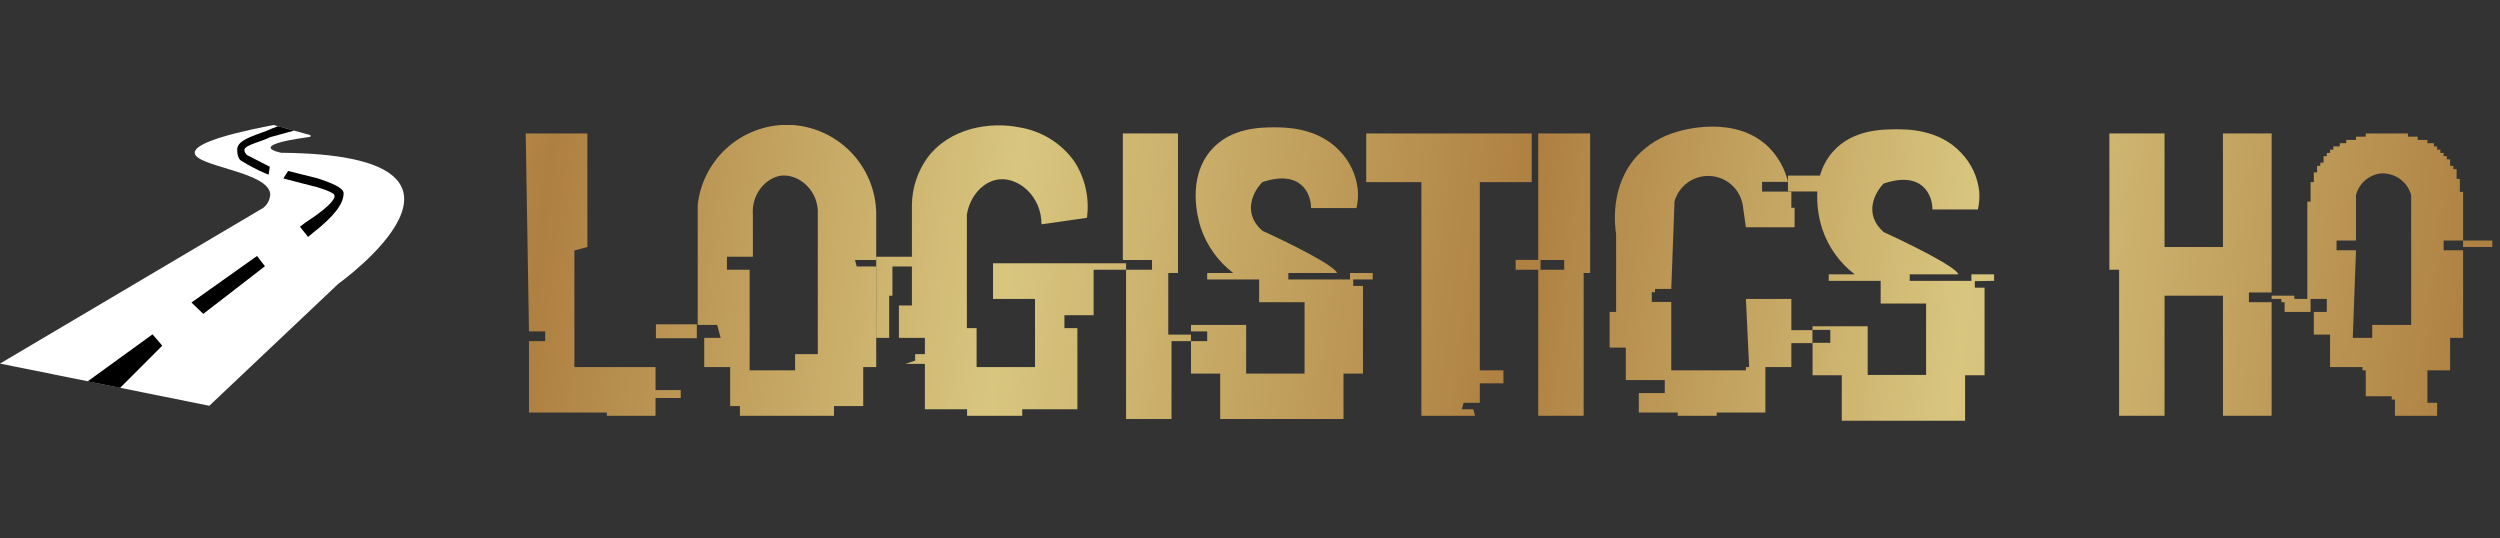
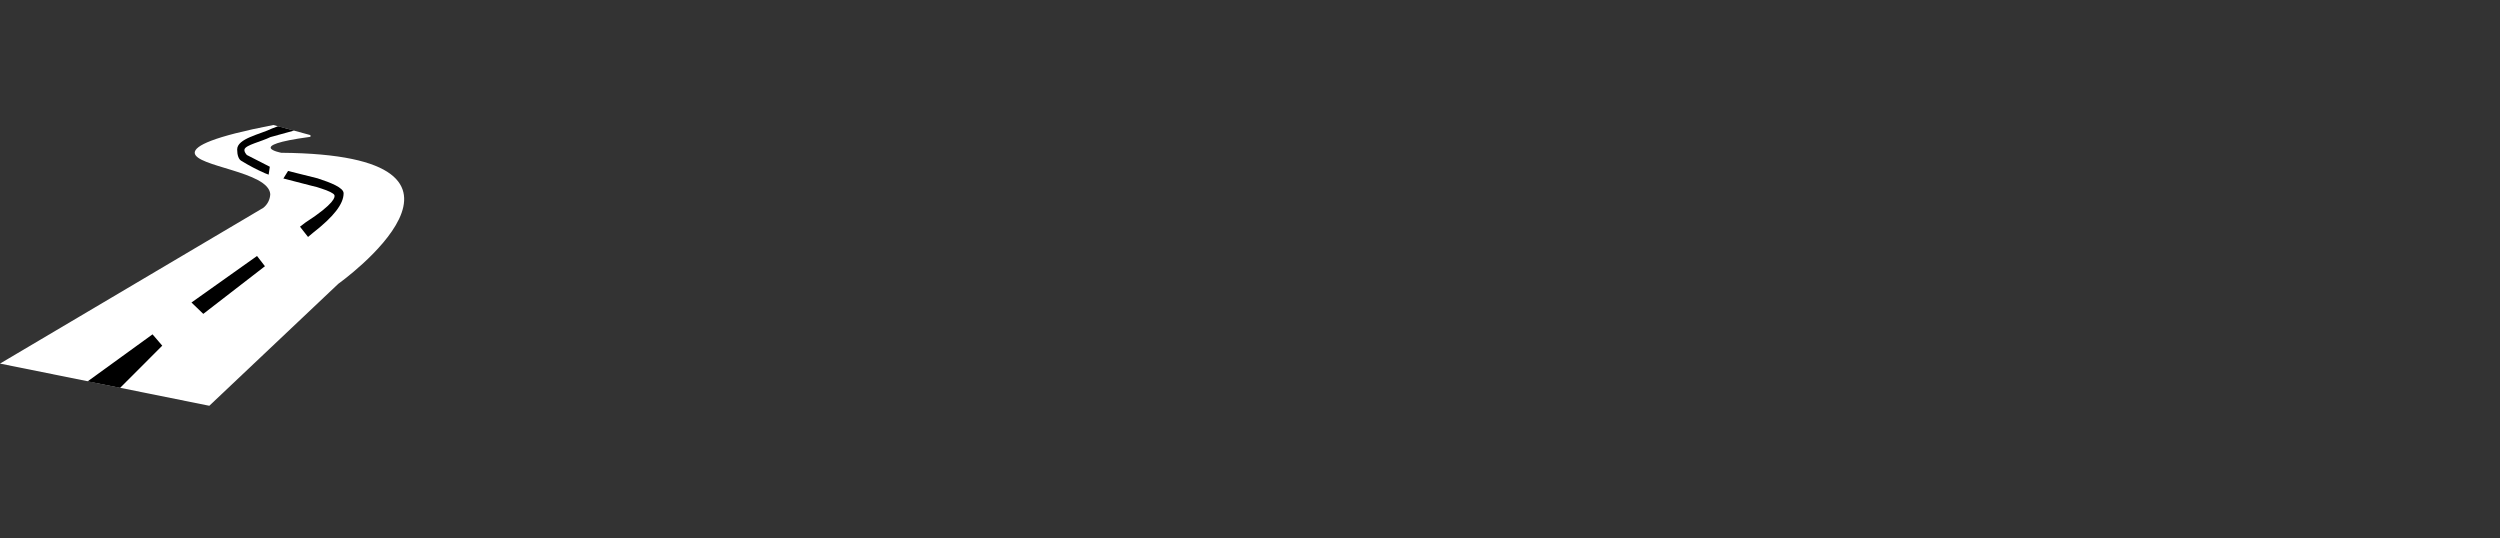
<svg xmlns="http://www.w3.org/2000/svg" width="260" height="56" viewBox="0 0 260 56" fill="none">
  <rect x="0" y="0" width="260" height="56" fill="#333333" stroke="none" />
  <path d="M0 37.813L21.769 42.2L35.188 29.511C35.188 29.511 54 16.098 29.255 15.889C29.255 15.889 25.36 15.167 32.197 14.242C32.333 14.242 32.359 14.06 32.197 14.026L28.424 13C22.154 14.215 20.25 15.16 20.25 15.889C20.297 17.34 27.918 17.826 28.107 20.182C28.098 20.459 28.028 20.73 27.903 20.977C27.779 21.224 27.602 21.441 27.385 21.613L0 37.813Z" fill="white" />
  <path d="M12.488 40.338L9.113 39.663L15.863 34.772L16.875 35.95L12.488 40.338ZM21.142 32.643L19.913 31.461L26.73 26.622L27.554 27.688L21.142 32.643ZM32.036 24.644L31.199 23.577L31.732 23.166C34.864 21.141 34.858 20.466 34.776 20.283C34.696 20.101 34.182 19.851 33.426 19.608C33.116 19.496 32.798 19.405 32.475 19.338L29.471 18.562L29.957 17.779L33.035 18.549C34.419 19.001 35.735 19.521 35.735 20.101C35.735 21.208 34.716 22.524 32.535 24.225L32.036 24.644ZM28.06 17.34L27.939 18.164L27.554 18.015C26.707 17.642 25.886 17.211 25.097 16.726C24.827 16.578 24.665 16.139 24.665 15.545C24.665 14.404 27.055 13.972 28.303 13.358L28.918 13.128L30.585 13.581L28.128 14.256C27.136 14.742 25.563 15.072 25.428 15.531C25.36 15.808 25.671 16.105 25.671 16.119" fill="black" />
  <g clip-path="url(#clip0_1639_157)">
    <path d="M70.794 40.567V41.39H68.175V43.24H63.113V42.902H55.013V35.477H56.7V34.465H55.013L54.675 13.877H61.088V25.69L59.738 26.048V38.177H68.175V40.567H70.794Z" fill="url(#paint0_linear_1639_157)" />
-     <path d="M82.451 13C80.052 12.848 77.686 13.626 75.845 15.172C74.004 16.718 72.828 18.913 72.562 21.303V33.79H74.588L74.945 35.14H73.237V38.178H75.938V42.228H76.95V43.24H86.737V42.228H89.775V38.178H91.125V27.715H89.1L88.918 27.04H91.125V22.653C91.207 20.235 90.349 17.879 88.732 16.08C87.115 14.28 84.864 13.177 82.451 13ZM85.05 22.315V36.828H82.688V38.515H77.963V28.053H75.6V26.703H78.3V22.315C78.131 20.202 79.65 18.461 81.263 18.265C83.14 18.076 85.185 19.872 85.05 22.315Z" fill="url(#paint1_linear_1639_157)" />
-     <path d="M72.468 33.73H68.216V35.174H72.468V33.73Z" fill="url(#paint2_linear_1639_157)" />
    <path d="M117.112 27.378V28.053H113.737V32.778H110.7V34.128H112.05V42.565H106.312V43.24H100.575V42.565H96.188V37.84H94.162L95.175 37.503V36.828H96.188V35.14H93.487V31.765H94.838V27.715H92.812V30.753H92.475V35.14H91.125V26.703H94.838V21.303C94.86 19.568 95.409 17.88 96.41 16.463C98.752 13.257 103.025 12.629 106.042 13.25C108.311 13.622 110.341 14.873 111.692 16.733C112.847 18.477 113.327 20.581 113.042 22.653L108.317 23.328C108.317 20.385 105.901 18.38 103.815 18.664C102.269 18.88 100.872 20.358 100.555 22.315V34.128H101.567V38.178H107.642V31.09H103.275V27.378H117.112Z" fill="url(#paint3_linear_1639_157)" />
    <path d="M123.862 34.802V35.477H121.837V43.577H117.112V28.052H119.812V27.04H116.775V13.877H122.512V28.39H121.5V34.802H123.862Z" fill="url(#paint4_linear_1639_157)" />
    <path d="M140.738 29.065V29.74H141.75V38.853H139.725V43.578H126.9V38.853H123.863V35.478H125.55V34.465H123.863V33.79H129.6V38.853H135.675V31.428H130.95V29.065H125.55V28.39H128.25C126.677 27.189 125.501 25.543 124.875 23.665C124.626 22.882 123.343 18.576 125.996 15.565C128.021 13.277 131.072 13.25 132.55 13.243C133.63 13.243 137.005 13.243 139.3 15.666C140.376 16.762 141.049 18.19 141.21 19.716C141.266 20.361 141.221 21.01 141.075 21.64H136.35C136.35 20.175 135.338 17.59 131.288 18.94C130.39 19.838 129.128 22.113 131.288 24.003C133.765 25.123 138.78 27.58 139.05 28.39H133.988V29.065H140.4V28.39H142.763V29.065H140.738Z" fill="url(#paint5_linear_1639_157)" />
    <path d="M153.9 18.94V38.515H156.357V39.865H153.9V41.89H152.212L152.03 42.565H153.225L153.407 43.24H147.825V18.94H142.087V13.877H159.3V18.94H153.9Z" fill="url(#paint6_linear_1639_157)" />
-     <path d="M165.375 13.877V28.39H164.7V43.24H159.975V28.052H162.675V27.04H160.218V27.026H159.975V13.877H165.375Z" fill="url(#paint7_linear_1639_157)" />
-     <path d="M160.218 27.027H159.975V27.04H160.218V27.027Z" fill="url(#paint8_linear_1639_157)" />
-     <path d="M188.494 34.337V35.687H186.3V38.177H183.6V42.902H178.537V43.24H174.487V42.902H170.437V40.877H173.137V39.527H169.087V36.152H167.4V32.44H168.075V24.34C167.967 23.665 167.346 19.365 170.275 16.193C171.393 15.01 172.812 14.154 174.379 13.715C174.818 13.574 180.454 11.859 183.971 15.335C184.943 16.327 185.629 17.563 185.956 18.913H183.256V19.925H186.3V21.613H186.637V23.638H181.575L181.237 21.275C181.087 20.468 180.669 19.735 180.05 19.195C179.431 18.655 178.648 18.34 177.827 18.301C177.007 18.262 176.197 18.501 175.53 18.98C174.862 19.458 174.376 20.148 174.15 20.938L173.812 30.05H172.125V30.388H171.787V31.4H173.812V38.515H181.575V38.177H181.912L181.575 31.09H186.3V34.337H188.494Z" fill="url(#paint9_linear_1639_157)" />
+     <path d="M188.494 34.337V35.687H186.3V38.177H183.6V42.902V43.24H174.487V42.902H170.437V40.877H173.137V39.527H169.087V36.152H167.4V32.44H168.075V24.34C167.967 23.665 167.346 19.365 170.275 16.193C171.393 15.01 172.812 14.154 174.379 13.715C174.818 13.574 180.454 11.859 183.971 15.335C184.943 16.327 185.629 17.563 185.956 18.913H183.256V19.925H186.3V21.613H186.637V23.638H181.575L181.237 21.275C181.087 20.468 180.669 19.735 180.05 19.195C179.431 18.655 178.648 18.34 177.827 18.301C177.007 18.262 176.197 18.501 175.53 18.98C174.862 19.458 174.376 20.148 174.15 20.938L173.812 30.05H172.125V30.388H171.787V31.4H173.812V38.515H181.575V38.177H181.912L181.575 31.09H186.3V34.337H188.494Z" fill="url(#paint9_linear_1639_157)" />
    <path d="M233.887 31.427H236.25V43.24H231.188V30.752H225.113V43.24H220.388V28.052H219.375V13.877H225.113V25.69H231.188V13.877H236.25V30.415H233.887V31.427Z" fill="url(#paint10_linear_1639_157)" />
    <path d="M255.825 19.952V18.602H255.488V17.59H255.15V17.252H254.812V16.577H254.475V16.24H254.138V15.902H253.8V15.565H253.462V15.227H253.125V14.89H252.45V14.552H251.438V14.215H250.425V13.877H246.038V14.215H245.025V14.552H244.013V14.89H243.338V15.227H242.662V15.565H242.325V15.902H241.988V16.24H241.65V16.915H241.312V17.252H240.975V17.927H240.638V18.94H240.3V20.965H239.963V31.09H238.612V30.752H236.25V31.09H237.263V31.427H237.6V32.44H240.3V31.09H241.988V32.44H240.638V34.802H242.325V38.177H245.7V38.515H246.038V41.215H248.738V41.552H249.075V43.24H253.462V41.89H252.45V38.515H254.812V35.14H256.163V26.027H254.138V25.015H256.163V19.952H255.825ZM250.762 33.79H246.713V35.14H244.688L245.025 26.027H243V25.015H245.025V20.29C245.172 19.713 245.486 19.192 245.928 18.794C246.37 18.395 246.92 18.136 247.509 18.049C248.228 17.98 248.949 18.167 249.544 18.577C250.139 18.987 250.57 19.593 250.762 20.29V33.79Z" fill="url(#paint11_linear_1639_157)" />
    <path d="M259.2 25.015H256.163V25.69H259.2V25.015Z" fill="url(#paint12_linear_1639_157)" />
    <path d="M160.218 27.04V28.053H157.626V27.027H159.975V27.04H160.218Z" fill="url(#paint13_linear_1639_157)" />
    <path d="M160.218 27.027H159.975V27.04H160.218V27.027Z" fill="url(#paint14_linear_1639_157)" />
    <path d="M205.382 29.241V29.916H206.395V39.028H204.37V43.753H191.545V39.028H188.507V35.653H190.35V34.303H188.501V33.932H194.238V38.995H200.313V31.57H195.588V29.207H190.188V28.532H192.888C191.315 27.331 190.139 25.685 189.513 23.807C189.108 22.551 188.934 21.231 189 19.912H185.949V18.94V18.265H189.277C189.532 17.341 189.994 16.487 190.627 15.768C192.652 13.48 195.703 13.459 197.181 13.446C198.261 13.446 201.636 13.412 203.931 15.869C205.005 16.966 205.678 18.393 205.841 19.919C205.889 20.544 205.841 21.172 205.7 21.782H200.975C200.975 20.317 199.962 17.732 195.912 19.082C195.008 19.98 193.752 22.255 195.912 24.145C198.383 25.272 203.405 27.722 203.675 28.532H198.612V29.207H205.025V28.532H207.387V29.207L205.382 29.241Z" fill="url(#paint15_linear_1639_157)" />
  </g>
  <defs>
    <linearGradient id="paint0_linear_1639_157" x1="14.918" y1="23.064" x2="255.441" y2="52.778" gradientUnits="userSpaceOnUse">
      <stop stop-color="#D8C67F" />
      <stop offset="0.17" stop-color="#AE8041" />
      <stop offset="0.37" stop-color="#D8C67F" />
      <stop offset="0.59" stop-color="#AE8041" />
      <stop offset="0.78" stop-color="#D8C67F" />
      <stop offset="1" stop-color="#AE8041" />
    </linearGradient>
    <linearGradient id="paint1_linear_1639_157" x1="15.275" y1="20.162" x2="255.798" y2="49.882" gradientUnits="userSpaceOnUse">
      <stop stop-color="#D8C67F" />
      <stop offset="0.17" stop-color="#AE8041" />
      <stop offset="0.37" stop-color="#D8C67F" />
      <stop offset="0.59" stop-color="#AE8041" />
      <stop offset="0.78" stop-color="#D8C67F" />
      <stop offset="1" stop-color="#AE8041" />
    </linearGradient>
    <linearGradient id="paint2_linear_1639_157" x1="14.364" y1="27.54" x2="254.894" y2="57.253" gradientUnits="userSpaceOnUse">
      <stop stop-color="#D8C67F" />
      <stop offset="0.17" stop-color="#AE8041" />
      <stop offset="0.37" stop-color="#D8C67F" />
      <stop offset="0.59" stop-color="#AE8041" />
      <stop offset="0.78" stop-color="#D8C67F" />
      <stop offset="1" stop-color="#AE8041" />
    </linearGradient>
    <linearGradient id="paint3_linear_1639_157" x1="15.62" y1="17.395" x2="256.142" y2="47.115" gradientUnits="userSpaceOnUse">
      <stop stop-color="#D8C67F" />
      <stop offset="0.17" stop-color="#AE8041" />
      <stop offset="0.37" stop-color="#D8C67F" />
      <stop offset="0.59" stop-color="#AE8041" />
      <stop offset="0.78" stop-color="#D8C67F" />
      <stop offset="1" stop-color="#AE8041" />
    </linearGradient>
    <linearGradient id="paint4_linear_1639_157" x1="15.808" y1="15.875" x2="256.331" y2="45.596" gradientUnits="userSpaceOnUse">
      <stop stop-color="#D8C67F" />
      <stop offset="0.17" stop-color="#AE8041" />
      <stop offset="0.37" stop-color="#D8C67F" />
      <stop offset="0.59" stop-color="#AE8041" />
      <stop offset="0.78" stop-color="#D8C67F" />
      <stop offset="1" stop-color="#AE8041" />
    </linearGradient>
    <linearGradient id="paint5_linear_1639_157" x1="16.005" y1="14.31" x2="256.527" y2="44.03" gradientUnits="userSpaceOnUse">
      <stop stop-color="#D8C67F" />
      <stop offset="0.17" stop-color="#AE8041" />
      <stop offset="0.37" stop-color="#D8C67F" />
      <stop offset="0.59" stop-color="#AE8041" />
      <stop offset="0.78" stop-color="#D8C67F" />
      <stop offset="1" stop-color="#AE8041" />
    </linearGradient>
    <linearGradient id="paint6_linear_1639_157" x1="16.335" y1="11.603" x2="256.858" y2="41.323" gradientUnits="userSpaceOnUse">
      <stop stop-color="#D8C67F" />
      <stop offset="0.17" stop-color="#AE8041" />
      <stop offset="0.37" stop-color="#D8C67F" />
      <stop offset="0.59" stop-color="#AE8041" />
      <stop offset="0.78" stop-color="#D8C67F" />
      <stop offset="1" stop-color="#AE8041" />
    </linearGradient>
    <linearGradient id="paint7_linear_1639_157" x1="16.47" y1="10.496" x2="256.993" y2="40.216" gradientUnits="userSpaceOnUse">
      <stop stop-color="#D8C67F" />
      <stop offset="0.17" stop-color="#AE8041" />
      <stop offset="0.37" stop-color="#D8C67F" />
      <stop offset="0.59" stop-color="#AE8041" />
      <stop offset="0.78" stop-color="#D8C67F" />
      <stop offset="1" stop-color="#AE8041" />
    </linearGradient>
    <linearGradient id="paint8_linear_1639_157" x1="16.618" y1="9.309" x2="257.141" y2="39.032" gradientUnits="userSpaceOnUse">
      <stop stop-color="#D8C67F" />
      <stop offset="0.17" stop-color="#AE8041" />
      <stop offset="0.37" stop-color="#D8C67F" />
      <stop offset="0.59" stop-color="#AE8041" />
      <stop offset="0.78" stop-color="#D8C67F" />
      <stop offset="1" stop-color="#AE8041" />
    </linearGradient>
    <linearGradient id="paint9_linear_1639_157" x1="16.713" y1="8.525" x2="257.242" y2="38.245" gradientUnits="userSpaceOnUse">
      <stop stop-color="#D8C67F" />
      <stop offset="0.17" stop-color="#AE8041" />
      <stop offset="0.37" stop-color="#D8C67F" />
      <stop offset="0.59" stop-color="#AE8041" />
      <stop offset="0.78" stop-color="#D8C67F" />
      <stop offset="1" stop-color="#AE8041" />
    </linearGradient>
    <linearGradient id="paint10_linear_1639_157" x1="17.462" y1="2.51" x2="257.985" y2="32.224" gradientUnits="userSpaceOnUse">
      <stop stop-color="#D8C67F" />
      <stop offset="0.17" stop-color="#AE8041" />
      <stop offset="0.37" stop-color="#D8C67F" />
      <stop offset="0.59" stop-color="#AE8041" />
      <stop offset="0.78" stop-color="#D8C67F" />
      <stop offset="1" stop-color="#AE8041" />
    </linearGradient>
    <linearGradient id="paint11_linear_1639_157" x1="17.779" y1="-0.102" x2="258.302" y2="29.618" gradientUnits="userSpaceOnUse">
      <stop stop-color="#D8C67F" />
      <stop offset="0.17" stop-color="#AE8041" />
      <stop offset="0.37" stop-color="#D8C67F" />
      <stop offset="0.59" stop-color="#AE8041" />
      <stop offset="0.78" stop-color="#D8C67F" />
      <stop offset="1" stop-color="#AE8041" />
    </linearGradient>
    <linearGradient id="paint12_linear_1639_157" x1="18.293" y1="-4.226" x2="258.815" y2="25.494" gradientUnits="userSpaceOnUse">
      <stop stop-color="#D8C67F" />
      <stop offset="0.17" stop-color="#AE8041" />
      <stop offset="0.37" stop-color="#D8C67F" />
      <stop offset="0.59" stop-color="#AE8041" />
      <stop offset="0.78" stop-color="#D8C67F" />
      <stop offset="1" stop-color="#AE8041" />
    </linearGradient>
    <linearGradient id="paint13_linear_1639_157" x1="16.538" y1="9.956" x2="257.06" y2="39.676" gradientUnits="userSpaceOnUse">
      <stop stop-color="#D8C67F" />
      <stop offset="0.17" stop-color="#AE8041" />
      <stop offset="0.37" stop-color="#D8C67F" />
      <stop offset="0.59" stop-color="#AE8041" />
      <stop offset="0.78" stop-color="#D8C67F" />
      <stop offset="1" stop-color="#AE8041" />
    </linearGradient>
    <linearGradient id="paint14_linear_1639_157" x1="16.618" y1="9.309" x2="257.141" y2="39.032" gradientUnits="userSpaceOnUse">
      <stop stop-color="#D8C67F" />
      <stop offset="0.17" stop-color="#AE8041" />
      <stop offset="0.37" stop-color="#D8C67F" />
      <stop offset="0.59" stop-color="#AE8041" />
      <stop offset="0.78" stop-color="#D8C67F" />
      <stop offset="1" stop-color="#AE8041" />
    </linearGradient>
    <linearGradient id="paint15_linear_1639_157" x1="16.949" y1="6.615" x2="257.472" y2="36.335" gradientUnits="userSpaceOnUse">
      <stop stop-color="#D8C67F" />
      <stop offset="0.17" stop-color="#AE8041" />
      <stop offset="0.37" stop-color="#D8C67F" />
      <stop offset="0.59" stop-color="#AE8041" />
      <stop offset="0.78" stop-color="#D8C67F" />
      <stop offset="1" stop-color="#AE8041" />
    </linearGradient>
    <clipPath id="clip0_1639_157">
-       <rect width="204.525" height="30.753" fill="white" transform="translate(54.675 13)" />
-     </clipPath>
+       </clipPath>
  </defs>
</svg>